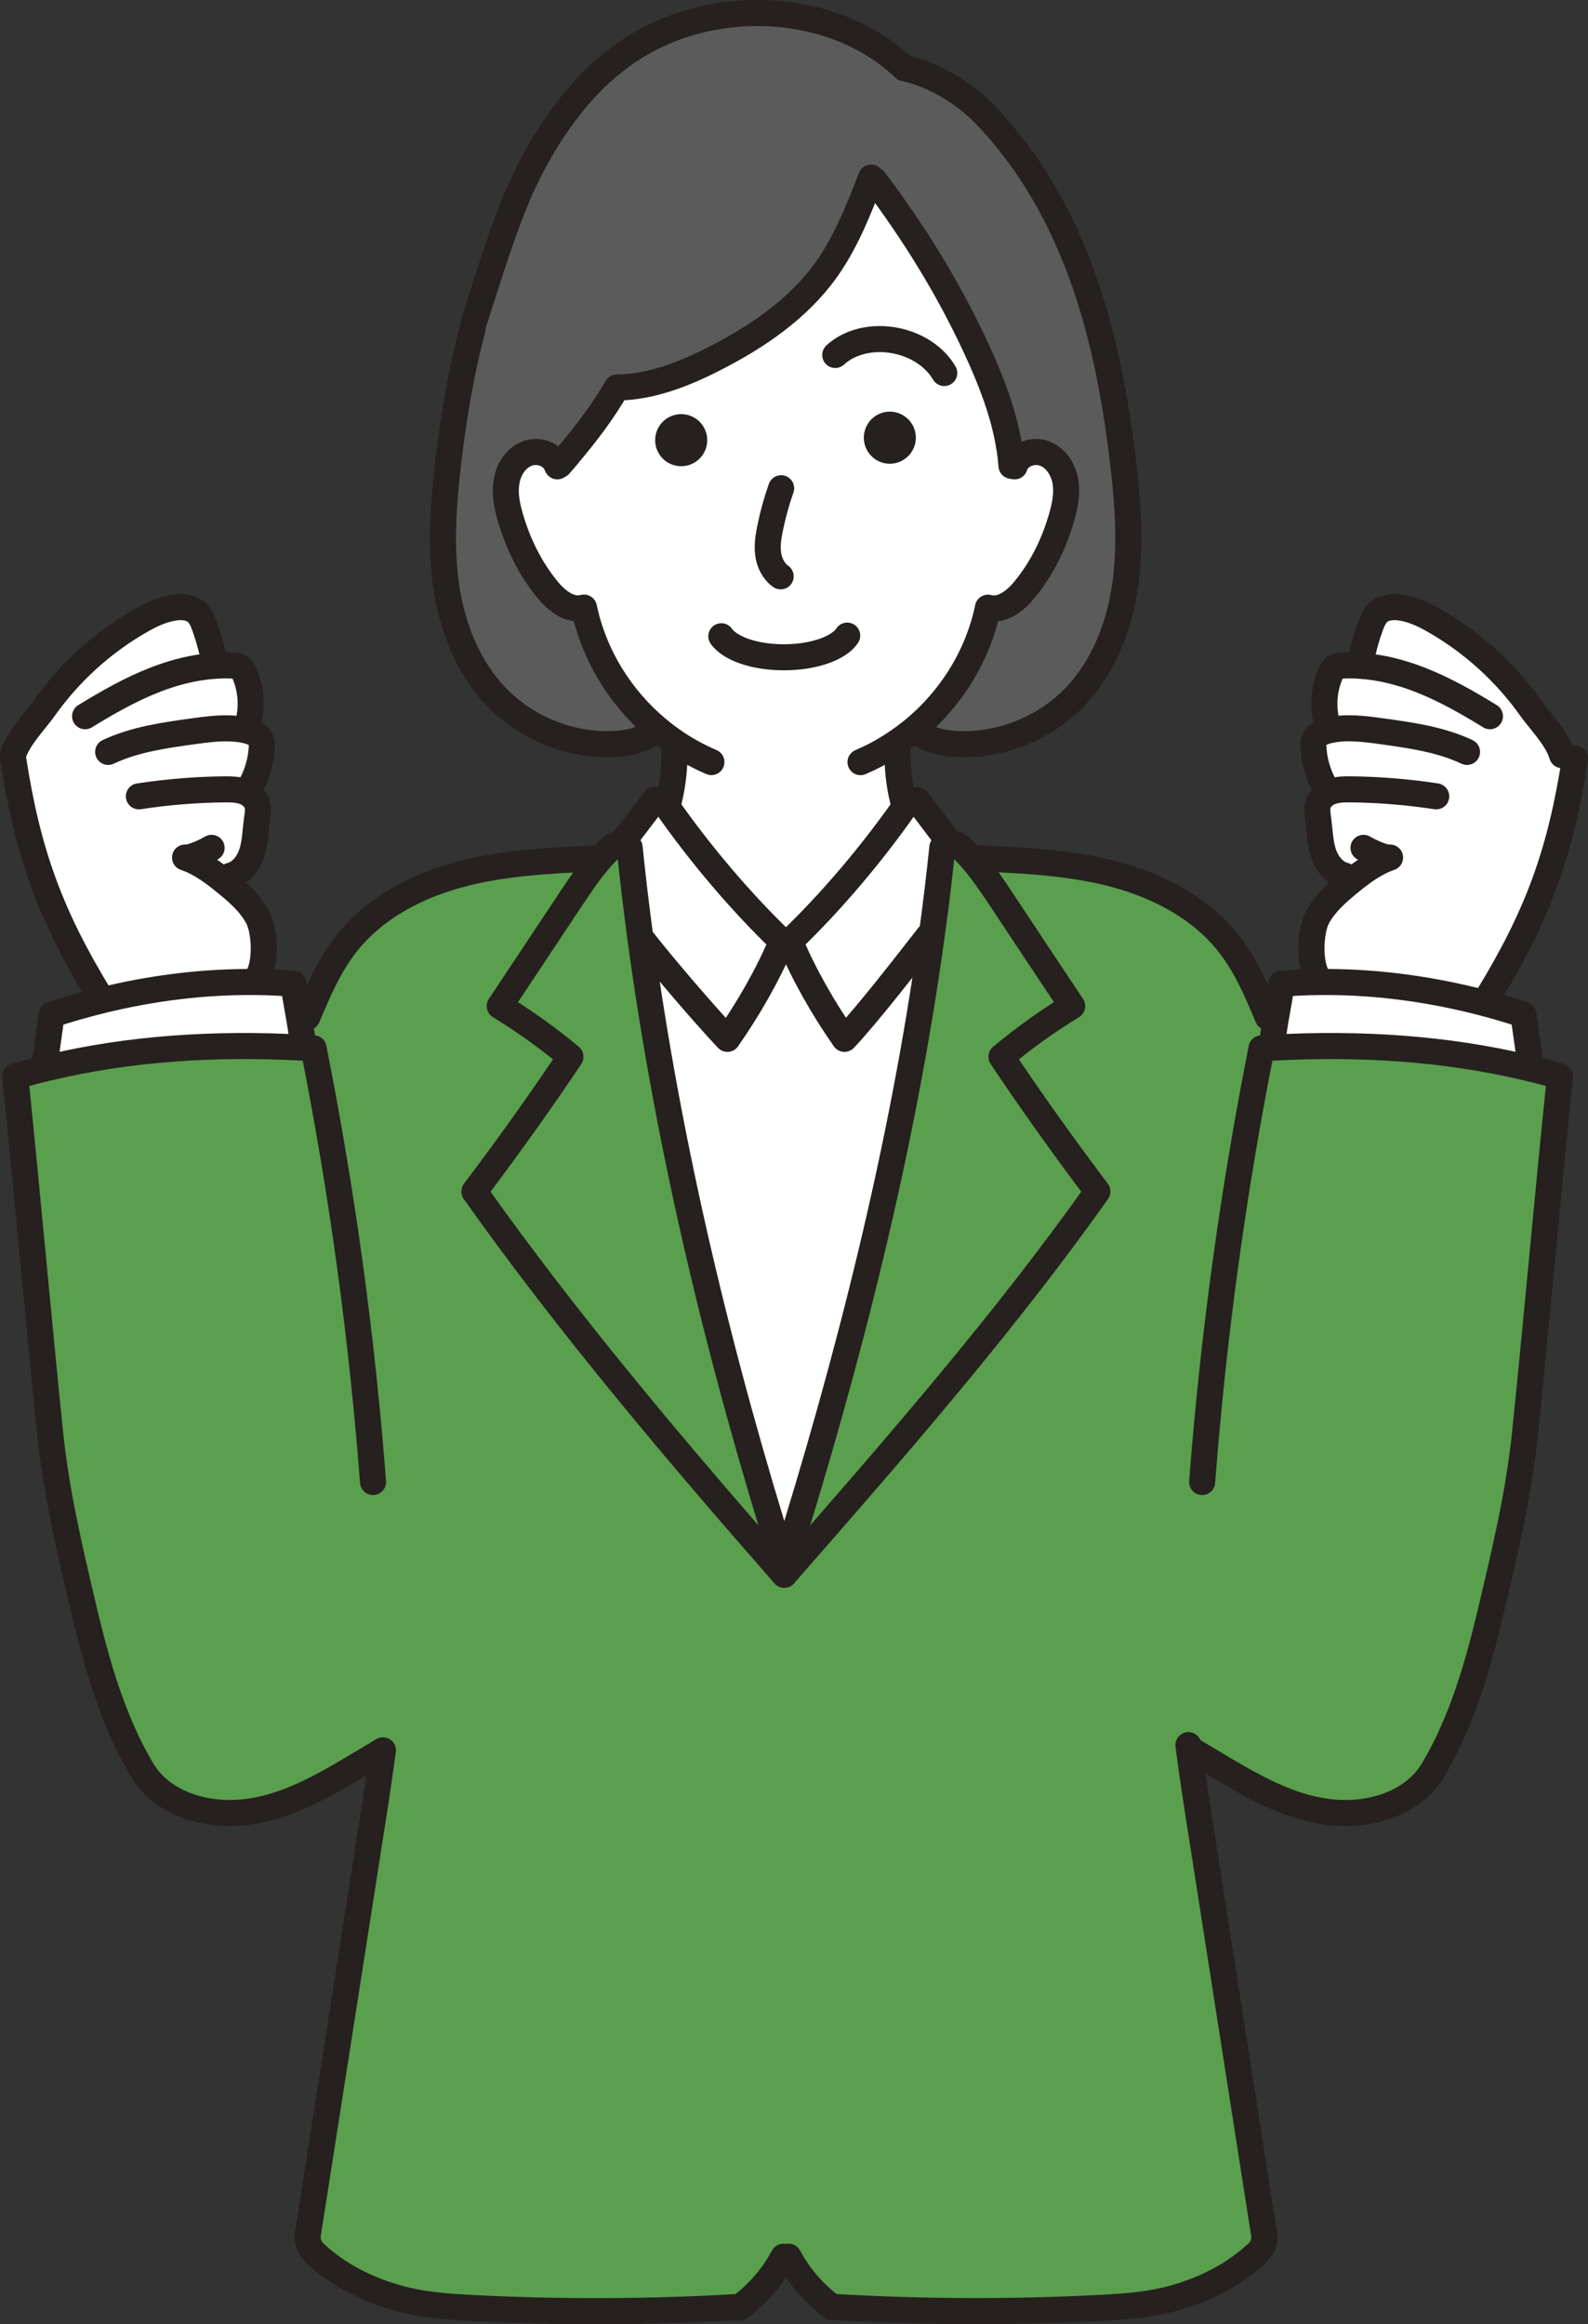
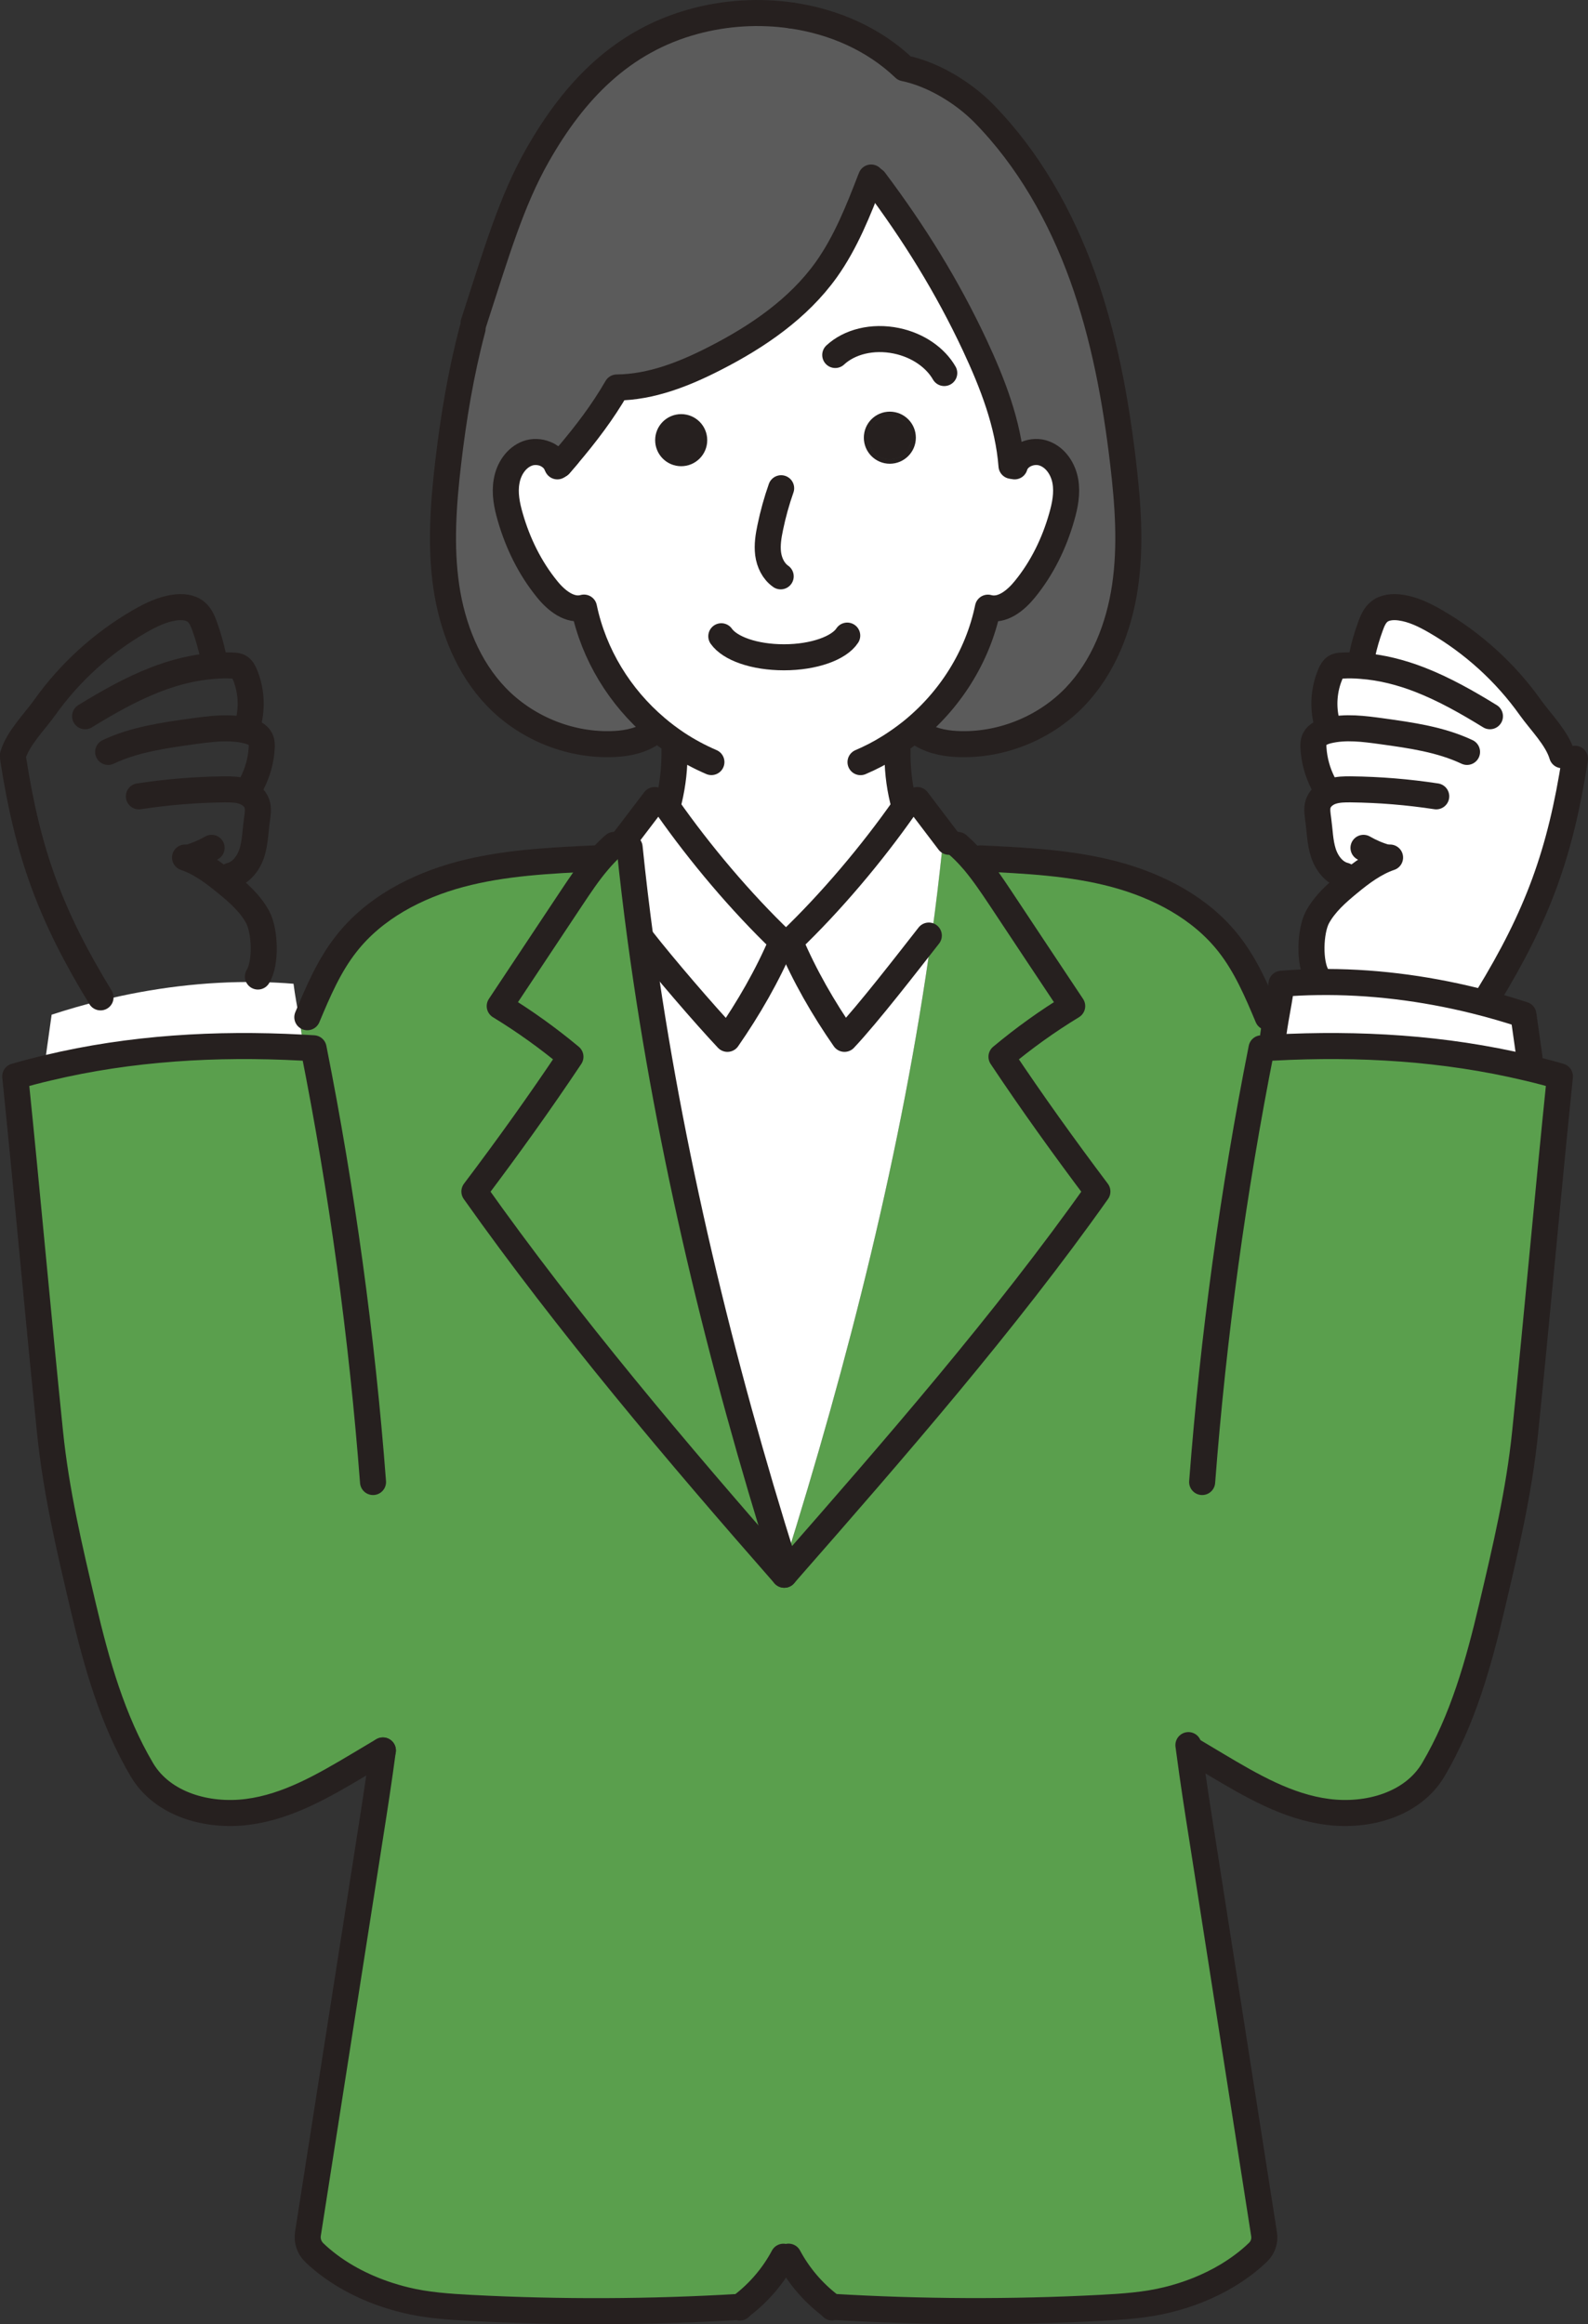
<svg xmlns="http://www.w3.org/2000/svg" id="_レイヤー_2" data-name="レイヤー 2" viewBox="0 0 243.89 356.88">
  <rect x="0" y="0" width="243.89" height="356.88" fill="#333333" stroke="none" />
  <defs>
    <style>
      .cls-1 {
        fill: #5a9f4d;
      }

      .cls-1, .cls-2, .cls-3, .cls-4 {
        stroke-width: 0px;
      }

      .cls-2 {
        fill: #5b5b5b;
      }

      .cls-5 {
        fill: none;
        stroke: #26201f;
        stroke-linecap: round;
        stroke-linejoin: round;
        stroke-width: 4px;
      }

      .cls-3 {
        fill: #26201f;
      }

      .cls-4 {
        fill: #fff;
      }
    </style>
  </defs>
  <g id="_レイヤー_2-2" data-name="レイヤー 2">
    <g>
      <g>
        <path class="cls-3" d="M136.66,63.87c-1.84,0-3.33,1.5-3.33,3.34s1.49,3.34,3.33,3.34,3.34-1.5,3.34-3.34-1.49-3.34-3.34-3.34ZM136.66,71.21c-2.2,0-3.99-1.79-3.99-4s1.79-4,3.99-4,4,1.79,4,4-1.79,4-4,4Z" />
-         <path class="cls-4" d="M35.4,134.45l-1.39.55c.24.2.49.39.73.59,1.87,1.52,3.71,3.15,4.84,5.26,1.13,2.13,1.3,7.06.02,9.09v.86c-8.09-.12-16.19.9-24.06,2.83l-.11-.48c-7.67-12.54-11.17-22.11-13.42-36.64l-.02-.55c.79-2.64,3.29-5.09,4.88-7.32,3.84-5.39,8.84-9.93,14.57-13.24,1.69-.98,3.48-1.85,5.41-2.11,1.14-.15,2.4-.05,3.28.68.66.56,1.01,1.39,1.3,2.2.51,1.42.93,2.87,1.26,4.36l.13,1.71c.98-.09,1.96-.1,2.95-.05.36.01.73.04,1.03.23.38.23.6.64.77,1.04,1,2.34,1.2,5.02.57,7.49l-2.61.91c.82.03,1.64.14,2.44.34.8.21,1.66.55,2.03,1.29.22.46.22.97.18,1.46-.12,1.83-.62,3.64-1.46,5.28l-2.64,1.03c.42.04.84.12,1.24.25.94.3,1.81.97,2.13,1.89.28.81.11,1.69-.01,2.54-.23,1.67-.25,3.37-.75,4.98-.51,1.61-1.65,3.13-3.29,3.54Z" />
        <path class="cls-1" d="M76.76,154.48c3.8,2.32,7.43,4.92,10.86,7.78-4.71,7.05-9.65,13.94-14.75,20.69,14.35,20.27,31.2,40.18,47.59,58.85l.74-.85c16.15-18.43,33.22-38.03,47.35-58-5.08-6.76-10.03-13.64-14.73-20.69,3.43-2.85,7.04-5.46,10.86-7.78-3.7-5.54-7.37-11.07-11.05-16.63-1.26-1.89-2.54-3.8-4-5.54l.97-.51c6.94.33,13.95.66,20.65,2.45,6.71,1.8,13.2,5.19,17.49,10.66,2.64,3.36,4.34,7.34,5.99,11.28l1.24.21c-.15.85-.28,1.71-.4,2.61l.11,1.84c13.08-.69,26.16.07,38.87,3.1,1.69.39,3.37.84,5.05,1.32-1.89,18.35-3.46,36.26-5.34,54.61-.94,9.21-2.99,17.83-5.11,26.83-2.04,8.67-4.47,17.37-9,25.03-3.17,5.35-10.08,7.27-16.24,6.47-6.17-.79-11.7-4.03-17.04-7.21-1.25-.75-2.49-1.49-3.74-2.23l-.48.07c.6,4.57,1.31,9.13,2.03,13.67l9.47,60.57c.16,1-.18,2.03-.92,2.74-1.42,1.38-3.03,2.56-4.73,3.59-2.85,1.71-6.02,2.95-9.22,3.73-3.33.82-6.76,1.05-10.17,1.23-13.76.72-27.57.66-41.32-.16.13.3-.13-.1-.39-.29-2.58-1.98-4.74-4.53-6.28-7.41h-.79c-1.53,2.87-3.7,5.42-6.27,7.41-.27.2-.53.6-.4.29-13.75.82-27.56.88-41.32.16-3.42-.17-6.85-.4-10.16-1.23-4.15-1.02-8.24-2.79-11.67-5.37-.78-.6-1.55-1.24-2.26-1.92-.75-.73-1.12-1.79-.95-2.83l8.91-56.93.56-3.59c.72-4.56,1.43-9.13,2.04-13.72h0c-1.25.74-2.49,1.47-3.74,2.22-5.34,3.18-10.88,6.42-17.04,7.21-6.16.79-13.07-1.13-16.24-6.47-4.53-7.66-6.97-16.37-9.01-25.03-2.11-9-4.15-17.62-5.1-26.83-1.88-18.35-3.46-36.26-5.34-54.61,1.68-.49,3.36-.93,5.05-1.32,12.7-3.04,25.79-3.8,38.87-3.1l.11-1.84c-.12-.9-.25-1.77-.4-2.61l1.24-.21c1.65-3.94,3.34-7.92,5.99-11.28,4.28-5.47,10.77-8.86,17.48-10.66,6.71-1.79,13.72-2.13,20.66-2.45l.53.46c-1.5,1.75-2.78,3.69-4.06,5.6-3.69,5.55-7.37,11.08-11.05,16.63Z" />
        <path class="cls-1" d="M147.1,129.74c.35.29.66.6.98.91.54.53,1.05,1.1,1.54,1.67,1.46,1.75,2.74,3.65,4,5.54,3.68,5.55,7.35,11.08,11.05,16.63-3.82,2.32-7.43,4.92-10.86,7.78,4.7,7.05,9.65,13.94,14.73,20.69-14.13,19.97-31.2,39.57-47.35,58l-.74-.66c9.8-31.17,18.14-63.97,22.62-96.57.64-4.54,1.18-9.09,1.65-13.61l1.02-.86,1.36.48Z" />
        <path class="cls-4" d="M121.32,144.56c2.22,5.25,5.11,10.27,8.37,14.96,3.63-3.85,9.68-11.69,12.95-15.86l.43.07c-4.48,32.6-12.82,65.4-22.62,96.57-9.75-30.97-17.67-63.58-22.06-95.98l.25-.03c3.26,4.16,9.46,11.39,13.08,15.24,3.25-4.69,6.15-9.71,8.38-14.96h1.21Z" />
        <path class="cls-1" d="M120.45,240.29l.74.66-.74.85c-16.39-18.66-33.24-38.58-47.59-58.85,5.1-6.76,10.04-13.64,14.75-20.69-3.43-2.85-7.06-5.46-10.86-7.78,3.68-5.54,7.36-11.07,11.05-16.63,1.28-1.91,2.56-3.85,4.06-5.6.69-.84,1.44-1.63,2.26-2.35l2.58.21c.48,4.72,1.05,9.46,1.69,14.2,4.39,32.41,12.31,65.01,22.06,95.98Z" />
        <circle class="cls-3" cx="104.62" cy="67.59" r="4" />
        <path class="cls-2" d="M87.17,69.96c-.4.47-.81.93-1.21,1.4h-.44c-.07-.15-.14-.29-.23-.42,0,0-.01,0,0-.01-.27-.41-.64-.74-1.06-.99-.14-.09-.3-.16-.46-.23-.86-.35-1.87-.4-2.74-.08-1.76.65-2.9,2.43-3.21,4.27-.34,1.84.04,3.73.56,5.52,1.15,4,3.02,7.82,5.64,11.04,1.41,1.76,3.51,3.46,5.68,2.85,1.51,7.24,5.52,13.74,11.09,18.46l-1.07,1.06c-1.81,1.08-3.98,1.41-6.08,1.44-6.45.1-12.9-2.59-17.37-7.23-4.39-4.56-6.8-10.73-7.72-16.98-.91-6.26-.44-12.62.28-18.9.81-6.96,1.96-13.9,3.76-20.68l.15-.86c3.55-10.95,5.81-18.73,9.85-25.83,5.61-9.87,12.98-17.54,24.09-20.52,4.82-1.3,9.96-1.61,14.91-.89,6.45.93,12.6,3.6,17.31,8.1,4.38.9,9.02,3.71,12.16,6.89,6.9,7.02,11.84,15.79,15.18,25.03,3.33,9.26,5.13,19,6.27,28.76.74,6.28,1.2,12.65.28,18.9s-3.33,12.43-7.71,16.98c-4.48,4.64-10.93,7.33-17.39,7.23-2.1-.03-4.27-.36-6.08-1.44l-1.75-.42c5.98-4.77,10.29-11.52,11.86-19.1,2.18.61,4.27-1.1,5.69-2.85,2.62-3.22,4.49-7.04,5.63-11.04.52-1.79.9-3.68.57-5.52s-1.46-3.62-3.22-4.27c-1.74-.66-4.05.21-4.57,1.98l-.48-.08c-.5-6.47-2.9-12.65-5.64-18.51-4.27-9.11-9.35-17.28-15.39-25.32l-.62-.23c-1.87,4.84-3.8,9.73-6.81,13.95-4.27,5.96-10.52,10.24-17.04,13.57-4.73,2.43-9.82,4.45-15.12,4.5-2.18,3.79-4.77,7.16-7.57,10.47Z" />
        <path class="cls-3" d="M136.66,63.87c1.85,0,3.34,1.5,3.34,3.34s-1.49,3.34-3.34,3.34-3.33-1.5-3.33-3.34,1.49-3.34,3.33-3.34Z" />
        <path class="cls-4" d="M46.37,159.02l-.11,1.84c-13.08-.69-26.17.07-38.87,3.1l-.38-1.59c.3-2.19.62-4.37.92-6.56,2.51-.82,5.05-1.55,7.61-2.18,7.86-1.93,15.96-2.95,24.04-2.83,1.83.02,3.67.11,5.5.26.24,1.87.57,3.58.88,5.35.15.85.28,1.71.4,2.61Z" />
        <path class="cls-4" d="M102.48,123.9c5,7.14,11.32,14.64,17.62,20.66-2.23,5.25-5.13,10.27-8.38,14.96-3.62-3.85-9.82-11.07-13.08-15.24l-.25.03c-.64-4.74-1.21-9.48-1.69-14.2l-2.58-.21c.07-.05.12-.12.2-.17l1.34-.48c1.64-2.14,3.26-4.27,4.88-6.41l2.2.07c-.09.33-.16.66-.26.99Z" />
        <path class="cls-4" d="M233.97,155.81c.31,2.19.62,4.37.93,6.56l-.38,1.59c-12.71-3.04-25.79-3.8-38.87-3.1l-.11-1.84c.12-.9.25-1.77.4-2.61.3-1.77.64-3.48.88-5.35,1.83-.15,3.67-.24,5.5-.26,8.13-.12,16.31.91,24.23,2.87,2.49.62,4.98,1.33,7.42,2.14Z" />
        <path class="cls-4" d="M144.73,130.12c-.47,4.52-1.01,9.07-1.65,13.61l-.43-.07c-3.26,4.16-9.32,12.01-12.95,15.86-3.26-4.69-6.15-9.71-8.37-14.96,6.29-6.02,12.62-13.52,17.61-20.66-.1-.33-.18-.66-.26-.99l2.2-.07c1.63,2.14,3.25,4.27,4.87,6.41l-1.02.86Z" />
        <path class="cls-4" d="M160.4,69.63c1.76.65,2.9,2.43,3.22,4.27s-.05,3.73-.57,5.52c-1.14,4-3,7.82-5.63,11.04-1.42,1.76-3.51,3.46-5.69,2.85-1.57,7.58-5.89,14.33-11.86,19.1-1.04.82-2.13,1.59-3.26,2.3l1.25.5c-.04,2.58.22,5.18.84,7.7.08.33.16.66.26.99-4.99,7.14-11.32,14.64-17.61,20.66h-1.21c-6.3-6.02-12.62-13.52-17.62-20.66.1-.33.17-.66.26-.99.61-2.52.89-5.12.85-7.7l.39-1.03c-1.11-.75-2.18-1.54-3.19-2.41-5.57-4.72-9.59-11.21-11.09-18.46-2.17.61-4.27-1.1-5.68-2.85-2.62-3.22-4.49-7.04-5.64-11.04-.52-1.79-.9-3.68-.56-5.52.31-1.84,1.45-3.62,3.21-4.27.88-.33,1.89-.27,2.74.08.16.07.31.14.46.23.42.25.79.59,1.06.99-.01.01,0,.01,0,.01.09.14.16.29.23.44h.44c.41-.48.81-.94,1.21-1.42,2.8-3.31,5.39-6.68,7.57-10.47,5.3-.05,10.39-2.07,15.12-4.5,6.52-3.33,12.77-7.6,17.04-13.57,3.02-4.22,4.95-9.11,6.81-13.95l.62.23c6.04,8.05,11.12,16.21,15.39,25.32,2.74,5.87,5.14,12.04,5.64,18.51l.48.08c.52-1.78,2.83-2.65,4.57-1.98ZM140.66,67.21c0-2.21-1.79-4-4-4s-3.99,1.79-3.99,4,1.79,4,3.99,4,4-1.79,4-4ZM108.62,67.59c0-2.21-1.79-4-4-4s-4,1.79-4,4,1.79,4,4,4,4-1.79,4-4Z" />
        <path class="cls-4" d="M206.51,134.45c-1.64-.4-2.78-1.93-3.29-3.54s-.53-3.31-.76-4.98c-.11-.85-.28-1.72-.01-2.54.24-.69.79-1.24,1.44-1.59l-.72-1.57c-.84-1.64-1.33-3.45-1.45-5.28-.03-.5-.03-1.01.18-1.46.36-.74,1.21-1.08,2.02-1.29l-.16-1.25c-.64-2.47-.43-5.15.57-7.49.17-.4.39-.81.76-1.04.3-.18.68-.22,1.03-.23.99-.04,1.98-.03,2.96.05l.13-1.71c.31-1.49.74-2.94,1.26-4.36.29-.81.64-1.64,1.3-2.2.87-.74,2.14-.84,3.28-.68,1.93.26,3.72,1.14,5.4,2.11,5.73,3.31,10.74,7.85,14.57,13.24,1.59,2.23,4.1,4.69,4.88,7.32l1.98.55c-2.24,14.52-5.75,24.1-13.42,36.64l-1.92.52c-7.92-1.96-16.09-2.99-24.23-2.87v-.86c-1.29-2.03-1.13-6.96,0-9.09,1.14-2.11,2.98-3.74,4.84-5.26l-1.17-1.04.52-.1Z" />
      </g>
      <g>
        <path class="cls-5" d="M85.28,70.92c-.27-.41-.64-.74-1.06-.99" />
        <path class="cls-5" d="M85.95,71.35h-.44c-.07-.15-.14-.29-.23-.42" />
        <path class="cls-5" d="M85.51,71.38h.44c.41-.48.81-.94,1.21-1.42" />
        <path class="cls-5" d="M85.6,71.61c-.02-.08-.05-.16-.09-.24-.07-.15-.14-.3-.23-.44,0,0-.01,0,0-.01-.27-.4-.64-.74-1.06-.99-.14-.09-.29-.16-.46-.23-.86-.35-1.87-.4-2.74-.08-1.76.65-2.9,2.43-3.21,4.27-.34,1.84.04,3.73.56,5.52,1.15,4,3.02,7.82,5.64,11.04,1.41,1.76,3.51,3.46,5.68,2.85,1.51,7.24,5.52,13.74,11.09,18.46,1.01.87,2.08,1.66,3.19,2.41,1.67,1.1,3.43,2.05,5.29,2.85" />
        <path class="cls-5" d="M103.59,115.21c.04,2.58-.24,5.18-.85,7.7-.09.33-.16.66-.26.99,5,7.14,11.32,14.64,17.62,20.66-2.23,5.25-5.13,10.27-8.38,14.96-3.62-3.85-9.82-11.07-13.08-15.24" />
        <path class="cls-5" d="M96.7,130.12c.48,4.72,1.05,9.46,1.69,14.2,4.39,32.41,12.31,65.01,22.06,95.98" />
        <path class="cls-5" d="M94.32,129.74c-.08.05-.13.12-.2.17-.81.73-1.56,1.52-2.26,2.35-1.5,1.75-2.78,3.69-4.06,5.6-3.69,5.55-7.37,11.08-11.05,16.63,3.8,2.32,7.43,4.92,10.86,7.78-4.71,7.05-9.65,13.94-14.75,20.69,14.35,20.27,31.2,40.18,47.59,58.85" />
        <path class="cls-5" d="M95.66,129.26c1.64-2.14,3.26-4.27,4.88-6.41" />
        <path class="cls-5" d="M58.8,268.8c-.61,4.59-1.32,9.16-2.04,13.72l-.56,3.59-8.91,56.93c-.16,1.04.21,2.1.95,2.83.7.68,1.47,1.32,2.26,1.92,3.43,2.58,7.52,4.35,11.67,5.37,3.31.82,6.75,1.05,10.16,1.23,13.76.72,27.57.66,41.32-.16-.13.3.13-.1.4-.29,2.57-1.98,4.74-4.53,6.27-7.41" />
        <path class="cls-5" d="M155.83,71.61c.52-1.78,2.83-2.65,4.57-1.98,1.76.65,2.9,2.43,3.22,4.27s-.05,3.73-.57,5.52c-1.14,4-3,7.82-5.63,11.04-1.42,1.76-3.51,3.46-5.69,2.85-1.57,7.58-5.89,14.33-11.86,19.1-1.04.82-2.13,1.59-3.26,2.3-1.41.89-2.91,1.66-4.45,2.32" />
        <path class="cls-5" d="M137.84,115.21c-.04,2.58.22,5.18.84,7.7.08.33.16.66.26.99-4.99,7.14-11.32,14.64-17.61,20.66,2.22,5.25,5.11,10.27,8.37,14.96,3.63-3.85,9.68-11.69,12.95-15.86" />
-         <path class="cls-5" d="M144.73,130.12c-.47,4.52-1.01,9.07-1.65,13.61-4.48,32.6-12.82,65.4-22.62,96.57" />
        <path class="cls-5" d="M147.1,129.74c.35.29.66.6.98.91.54.53,1.05,1.1,1.54,1.67,1.46,1.75,2.74,3.65,4,5.54,3.68,5.55,7.35,11.08,11.05,16.63-3.82,2.32-7.43,4.92-10.86,7.78,4.7,7.05,9.65,13.94,14.73,20.69-14.13,19.97-31.2,39.57-47.35,58l-.74.85" />
        <path class="cls-5" d="M145.74,129.26c-1.62-2.14-3.24-4.27-4.87-6.41" />
        <path class="cls-5" d="M182.52,267.97c.03.29.08.59.12.88.6,4.57,1.31,9.13,2.03,13.67l9.47,60.57c.16,1-.18,2.03-.92,2.74-1.42,1.38-3.03,2.56-4.73,3.59-2.85,1.71-6.02,2.95-9.22,3.73-3.33.82-6.76,1.05-10.17,1.23-13.76.72-27.57.66-41.32-.16.13.3-.13-.1-.39-.29-2.58-1.98-4.74-4.53-6.28-7.41" />
        <path class="cls-5" d="M130.12,97.6c-1.25,1.92-5.12,3.33-9.71,3.33s-8.31-1.36-9.63-3.23" />
        <path class="cls-5" d="M134.32,27.7c6.04,8.05,11.12,16.21,15.39,25.32,2.74,5.87,5.14,12.04,5.64,18.51" />
        <path class="cls-5" d="M121.58,2.38c6.45.93,12.6,3.6,17.31,8.1,4.38.9,9.02,3.71,12.16,6.89,6.9,7.02,11.84,15.79,15.18,25.03,3.33,9.26,5.13,19,6.27,28.76.74,6.28,1.2,12.65.28,18.9s-3.33,12.43-7.71,16.98c-4.48,4.64-10.93,7.33-17.39,7.23-2.1-.03-4.27-.36-6.08-1.44" />
        <path class="cls-5" d="M72.73,49.62c3.55-10.95,5.81-18.73,9.85-25.83,5.61-9.87,12.98-17.54,24.09-20.52,4.82-1.3,9.96-1.61,14.91-.89" />
        <path class="cls-5" d="M72.58,50.48c-1.8,6.78-2.95,13.72-3.76,20.68-.73,6.28-1.19,12.65-.28,18.9.92,6.26,3.33,12.43,7.72,16.98,4.48,4.64,10.92,7.33,17.37,7.23,2.1-.03,4.27-.36,6.08-1.44" />
        <path class="cls-5" d="M133.79,27.26c-.02.08-.05.14-.09.22-1.87,4.84-3.8,9.73-6.81,13.95-4.27,5.96-10.52,10.24-17.04,13.57-4.73,2.43-9.82,4.45-15.12,4.5-2.18,3.79-4.77,7.16-7.57,10.47-.4.47-.81.93-1.21,1.4" />
        <path class="cls-5" d="M128.28,54.51c2.16-2.01,5.69-2.94,9.39-2.18,3.33.69,6,2.6,7.35,4.95" />
        <path class="cls-5" d="M119.97,74.97c-.69,1.96-1.25,3.98-1.67,6.01-.28,1.33-.5,2.69-.33,4.05.18,1.36.81,2.69,1.93,3.47" />
        <path class="cls-5" d="M57.29,227.57c-1.71-22.36-4.76-44.61-9.13-66.6-.63-.04-1.27-.08-1.9-.11-13.08-.69-26.17.07-38.87,3.1-1.69.39-3.37.84-5.05,1.32,1.88,18.35,3.46,36.26,5.34,54.61.94,9.21,2.98,17.83,5.1,26.83,2.04,8.67,4.48,17.37,9.01,25.03,3.17,5.35,10.08,7.27,16.24,6.47,6.16-.79,11.7-4.03,17.04-7.21,1.25-.75,2.49-1.49,3.74-2.23" />
-         <path class="cls-5" d="M7.01,162.37c.3-2.19.62-4.37.92-6.56,2.51-.82,5.05-1.55,7.61-2.18,7.86-1.93,15.96-2.95,24.04-2.83,1.83.02,3.67.11,5.5.26.24,1.87.57,3.58.88,5.35.15.85.28,1.71.4,2.61" />
        <path class="cls-5" d="M28.42,131.68c2.07.7,3.88,1.96,5.6,3.33.24.2.49.39.73.59,1.87,1.52,3.71,3.15,4.84,5.26,1.13,2.13,1.3,7.06.02,9.09" />
        <path class="cls-5" d="M21.33,122.28c4.33-.66,8.71-1.02,13.08-1.07.56-.01,1.13,0,1.68.05.42.04.84.12,1.24.25.94.3,1.81.97,2.13,1.89.28.81.11,1.69-.01,2.54-.23,1.67-.25,3.37-.75,4.98-.51,1.61-1.65,3.13-3.29,3.54.17.03.34.07.51.1" />
        <path class="cls-5" d="M29.11,131.64c1.18-.34,2.33-.84,3.39-1.45" />
        <path class="cls-5" d="M16.61,115.46c4.07-1.92,8.61-2.55,13.07-3.17,1.94-.27,3.92-.53,5.86-.43.82.03,1.64.14,2.44.34.8.21,1.66.55,2.03,1.29.22.46.22.97.18,1.46-.12,1.83-.62,3.64-1.46,5.28" />
        <path class="cls-5" d="M13.07,109.98c3.47-2.13,7.02-4.15,10.8-5.62,2.86-1.11,5.88-1.89,8.95-2.11.98-.09,1.96-.1,2.95-.05.36.01.73.04,1.03.23.38.23.6.64.77,1.04,1,2.34,1.2,5.02.57,7.49" />
        <path class="cls-5" d="M32.69,100.53c-.33-1.49-.75-2.94-1.26-4.36-.29-.81-.64-1.64-1.3-2.2-.88-.74-2.14-.84-3.28-.68-1.93.26-3.72,1.14-5.41,2.11-5.73,3.31-10.73,7.85-14.57,13.24-1.59,2.23-4.09,4.69-4.88,7.32" />
        <path class="cls-5" d="M2.02,116.51c2.24,14.52,5.75,24.1,13.42,36.64" />
        <path class="cls-5" d="M91.33,131.81c-6.94.33-13.95.66-20.66,2.45-6.71,1.8-13.2,5.19-17.48,10.66-2.65,3.36-4.34,7.34-5.99,11.28" />
        <path class="cls-5" d="M184.63,227.57c1.71-22.36,4.76-44.61,9.12-66.6.64-.04,1.27-.08,1.91-.11,13.08-.69,26.16.07,38.87,3.1,1.69.39,3.37.84,5.05,1.32-1.89,18.35-3.46,36.26-5.34,54.61-.94,9.21-2.99,17.83-5.11,26.83-2.04,8.67-4.47,17.37-9,25.03-3.17,5.35-10.08,7.27-16.24,6.47-6.17-.79-11.7-4.03-17.04-7.21-1.25-.75-2.49-1.49-3.74-2.23" />
        <path class="cls-5" d="M234.9,162.37c-.31-2.19-.62-4.37-.93-6.56-2.44-.8-4.92-1.52-7.42-2.14-7.92-1.96-16.09-2.99-24.23-2.87-1.83.02-3.67.11-5.5.26-.24,1.87-.57,3.58-.88,5.35-.15.85-.28,1.71-.4,2.61" />
        <path class="cls-5" d="M213.49,131.68c-2.35.8-4.39,2.33-6.32,3.92-1.85,1.52-3.7,3.15-4.84,5.26-1.13,2.13-1.29,7.06-.01,9.09" />
        <path class="cls-5" d="M220.58,122.28c-4.33-.66-8.7-1.02-13.08-1.07-.98-.01-1.98,0-2.92.3-.24.08-.47.17-.68.29-.65.36-1.2.9-1.44,1.59-.27.81-.1,1.69.01,2.54.23,1.67.25,3.37.76,4.98s1.65,3.13,3.29,3.54l-.52.1" />
        <path class="cls-5" d="M212.8,131.64c-1.19-.34-2.33-.84-3.39-1.45" />
        <path class="cls-5" d="M225.31,115.46c-4.08-1.92-8.61-2.55-13.07-3.17-2.77-.38-5.6-.76-8.31-.1-.8.21-1.66.55-2.02,1.29-.22.46-.22.97-.18,1.46.12,1.83.62,3.64,1.45,5.28" />
        <path class="cls-5" d="M228.83,109.98c-3.46-2.13-7.01-4.15-10.79-5.62-2.86-1.11-5.89-1.89-8.95-2.11-.98-.09-1.97-.1-2.96-.05-.35.01-.73.04-1.03.23-.37.23-.59.64-.76,1.04-1.01,2.34-1.21,5.02-.57,7.49" />
        <path class="cls-5" d="M209.22,100.53c.31-1.49.74-2.94,1.26-4.36.29-.81.64-1.64,1.3-2.2.87-.74,2.14-.84,3.28-.68,1.93.26,3.72,1.14,5.4,2.11,5.73,3.31,10.74,7.85,14.57,13.24,1.59,2.23,4.1,4.69,4.88,7.32" />
        <path class="cls-5" d="M241.89,116.51c-2.24,14.52-5.75,24.1-13.42,36.64" />
        <path class="cls-5" d="M150.58,131.81c6.94.33,13.95.66,20.65,2.45,6.71,1.8,13.2,5.19,17.49,10.66,2.64,3.36,4.34,7.34,5.99,11.28" />
      </g>
    </g>
  </g>
</svg>